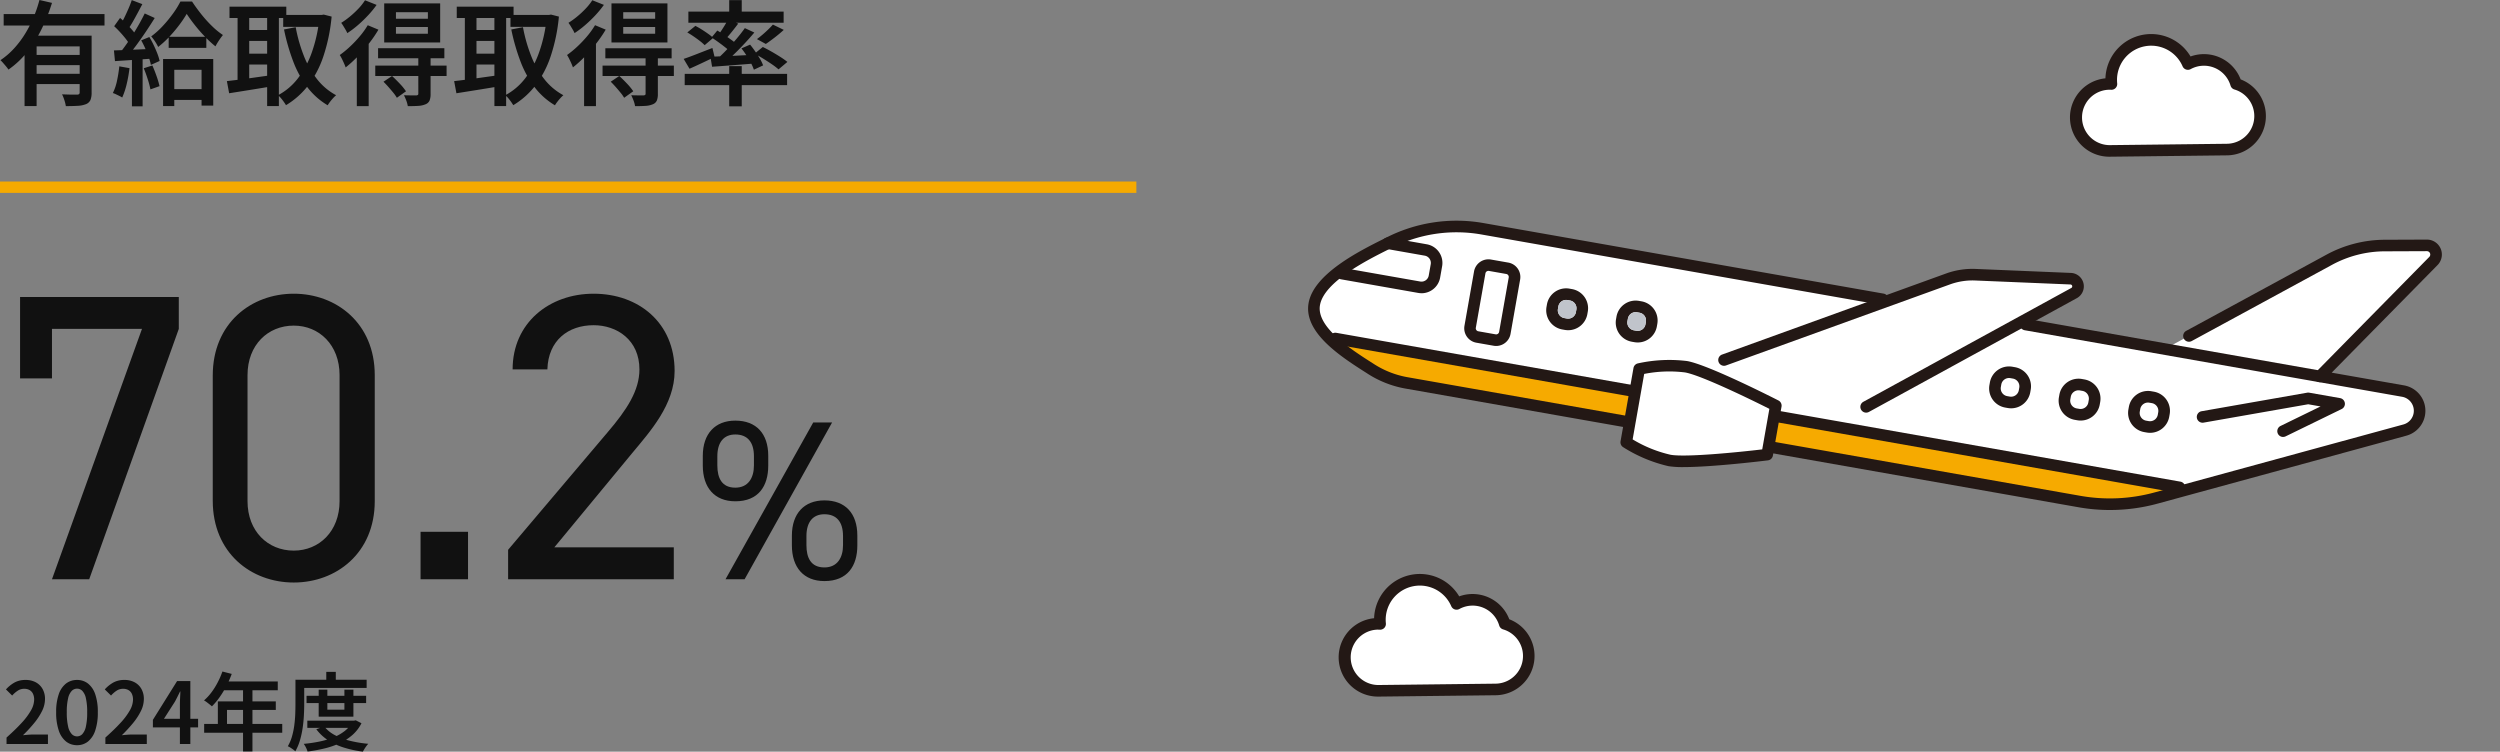
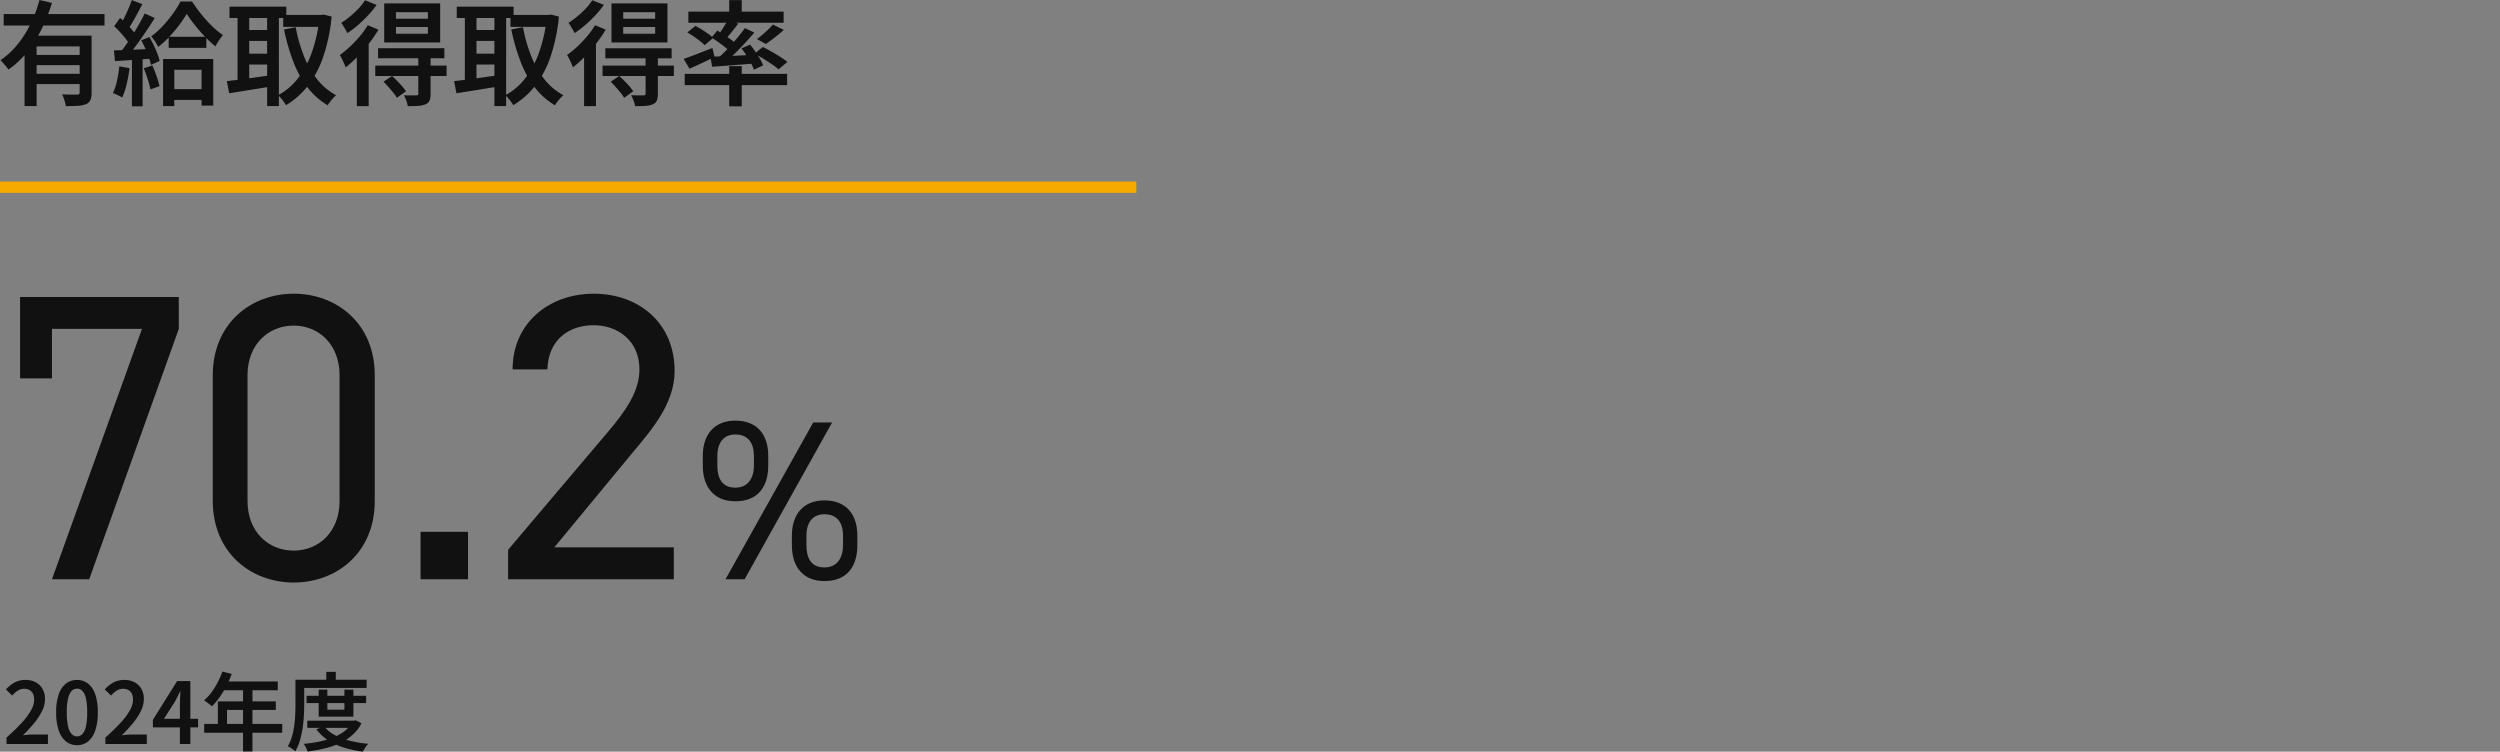
<svg xmlns="http://www.w3.org/2000/svg" width="440" height="132.295" viewBox="0 0 440 132.295">
  <rect x="0" y="0" width="440" height="132.295" fill="#808080" stroke="none" />
  <defs>
    <style>
      .cls-1, .cls-8 {
        fill: none;
      }

      .cls-2 {
        clip-path: url(#clip-path);
      }

      .cls-3 {
        fill: #fff;
      }

      .cls-4 {
        fill: #231815;
      }

      .cls-5 {
        fill: #f6aa00;
      }

      .cls-6 {
        fill: #c0c4cb;
      }

      .cls-7 {
        fill: #111;
      }

      .cls-8 {
        stroke: #f6aa00;
        stroke-width: 2px;
      }
    </style>
    <clipPath id="clip-path">
-       <rect id="長方形_1201" data-name="長方形 1201" class="cls-1" width="199.55" height="116.602" />
-     </clipPath>
+       </clipPath>
  </defs>
  <g id="グループ_745" data-name="グループ 745" transform="translate(-5857 -7116)">
    <g id="グループ_542" data-name="グループ 542" transform="translate(5111 3554)">
      <g id="グループ_465" data-name="グループ 465">
        <g id="グループ_91" data-name="グループ 91" transform="translate(976.225 3568)">
          <g id="グループ_90" data-name="グループ 90" class="cls-2">
            <path id="パス_687" data-name="パス 687" class="cls-3" d="M38.05,191.82a5.9,5.9,0,0,0,1.666-11.55,5.9,5.9,0,0,0-8.48-3.509,7.037,7.037,0,0,0-13.5,2.791,7.178,7.178,0,0,0,.038.729c-.122-.007-.244-.012-.368-.012a5.895,5.895,0,1,0,0,11.789Z" transform="translate(-5.104 -76.475)" />
            <path id="パス_688" data-name="パス 688" class="cls-4" d="M16.609,192.266a6.914,6.914,0,0,1-.7-13.795,8.056,8.056,0,0,1,14.978-3.847,6.914,6.914,0,0,1,8.815,4.031,6.914,6.914,0,0,1-2.462,13.372Zm-.012-11.79a4.876,4.876,0,0,0,0,9.751l20.629-.238h.012a4.875,4.875,0,0,0,1.378-9.552,1.021,1.021,0,0,1-.69-.69,4.876,4.876,0,0,0-7.011-2.9,1.019,1.019,0,0,1-1.425-.489,6.018,6.018,0,0,0-11.542,2.387,6.165,6.165,0,0,0,.032.624,1.02,1.02,0,0,1-.278.811,1.031,1.031,0,0,1-.8.311c-.1-.006-.2-.011-.3-.011" transform="translate(-4.292 -75.664)" />
            <path id="パス_689" data-name="パス 689" class="cls-3" d="M269.261,21.136a5.895,5.895,0,0,0,1.666-11.549,5.9,5.9,0,0,0-8.479-3.51A7.037,7.037,0,0,0,248.988,9.6c-.122-.007-.245-.012-.369-.012a5.895,5.895,0,1,0,0,11.789Z" transform="translate(-107.599 -0.812)" />
            <path id="パス_690" data-name="パス 690" class="cls-4" d="M247.819,21.582a6.914,6.914,0,0,1-.7-13.795A8.056,8.056,0,0,1,262.1,3.94a6.915,6.915,0,0,1,8.816,4.031,6.914,6.914,0,0,1-2.463,13.372Zm-.012-11.79a4.876,4.876,0,0,0,0,9.751l20.629-.238h.012a4.876,4.876,0,0,0,1.378-9.552,1.021,1.021,0,0,1-.69-.69,4.876,4.876,0,0,0-7.012-2.9,1.02,1.02,0,0,1-1.425-.49,6.018,6.018,0,0,0-11.542,2.387,6.167,6.167,0,0,0,.032.624A1.019,1.019,0,0,1,248.114,9.8c-.1-.006-.2-.011-.307-.011" transform="translate(-106.788)" />
            <path id="パス_691" data-name="パス 691" class="cls-3" d="M197.717,64.14l-7.446.03a20.527,20.527,0,0,0-9.712,2.488L151.58,82.394l-3.143-.554L31.425,61.208A26.28,26.28,0,0,0,14.85,63.775C10.9,65.751,2.74,69.729,1.9,74.478c-.8,4.545,5.666,8.674,9.777,11.29a17.073,17.073,0,0,0,6.266,2.544l118.685,20.928a30.631,30.631,0,0,0,13.389-.617l43.821-11.969a3.521,3.521,0,0,0-.316-6.864l-14.09-2.485-.559-.1,20-20.322a1.614,1.614,0,0,0-1.157-2.746" transform="translate(-0.813 -26.959)" />
            <path id="パス_692" data-name="パス 692" class="cls-5" d="M13.745,101.309a17.069,17.069,0,0,0,6.266,2.544L138.7,124.78a30.64,30.64,0,0,0,13.389-.617l5.833-1.593L6.492,95.869a41.055,41.055,0,0,0,7.253,5.44" transform="translate(-2.878 -42.498)" />
            <path id="パス_693" data-name="パス 693" class="cls-3" d="M103.866,96.641l54.812-19.836a12.653,12.653,0,0,1,4.837-.744l16.748.7a1.348,1.348,0,0,1,.59,2.529L138.117,102.68Z" transform="translate(-46.044 -33.713)" />
            <path id="パス_694" data-name="パス 694" class="cls-3" d="M125.386,120.466s-13.508,1.678-17.179,1.031a24.83,24.83,0,0,1-7.624-3.2l2.274-12.894a24.821,24.821,0,0,1,8.259-.4c3.671.647,15.79,6.844,15.79,6.844Z" transform="translate(-44.588 -46.453)" />
            <path id="パス_695" data-name="パス 695" class="cls-4" d="M23.883,74.111a3.369,3.369,0,0,1-.586-.052L9.68,71.658a1.019,1.019,0,0,1,.354-2.007l13.617,2.4a1.295,1.295,0,0,0,1.5-1.05l.352-2a1.3,1.3,0,0,0-1.05-1.5l-6.676-1.177a1.019,1.019,0,1,1,.354-2.007L24.808,65.5a3.333,3.333,0,0,1,2.7,3.862l-.352,2a3.337,3.337,0,0,1-3.276,2.756" transform="translate(-3.918 -28.505)" />
            <path id="パス_696" data-name="パス 696" class="cls-4" d="M54.979,86.454a2.611,2.611,0,0,1-.448-.04l-3.049-.537A2.575,2.575,0,0,1,49.4,82.9l1.688-9.573a2.578,2.578,0,0,1,2.978-2.085l3.049.537A2.575,2.575,0,0,1,59.2,74.756L57.51,84.329a2.575,2.575,0,0,1-2.531,2.125m-.094-2.047a.533.533,0,0,0,.617-.432L57.191,74.4a.534.534,0,0,0-.433-.617l-3.049-.537a.533.533,0,0,0-.617.432L51.4,83.252a.534.534,0,0,0,.433.617Z" transform="translate(-21.88 -31.564)" />
            <path id="パス_697" data-name="パス 697" class="cls-4" d="M79.155,87.749a3.452,3.452,0,0,1-.6-.052l-.445-.078a3.428,3.428,0,0,1-2.777-3.965l.078-.444a3.425,3.425,0,0,1,3.966-2.777l.444.078A3.423,3.423,0,0,1,82.6,84.476l-.078.444a3.431,3.431,0,0,1-3.37,2.83m-.242-2.06a1.389,1.389,0,0,0,1.6-1.123l.078-.444a1.385,1.385,0,0,0-1.123-1.6l-.445-.078a1.383,1.383,0,0,0-1.6,1.123l-.078.444a1.387,1.387,0,0,0,1.124,1.6Z" transform="translate(-33.374 -35.632)" />
            <path id="パス_698" data-name="パス 698" class="cls-4" d="M101.133,91.624a3.435,3.435,0,0,1-.6-.053l-.445-.078a3.423,3.423,0,0,1-2.777-3.966l.078-.444a3.424,3.424,0,0,1,3.967-2.777l.444.078a3.424,3.424,0,0,1,2.777,3.966l-.078.445a3.426,3.426,0,0,1-3.364,2.83m-.377-5.333A1.385,1.385,0,0,0,99.4,87.436l-.078.444a1.385,1.385,0,0,0,1.123,1.6l.445.078h0a1.385,1.385,0,0,0,1.6-1.123l.078-.445a1.385,1.385,0,0,0-1.123-1.6L101,86.313a1.387,1.387,0,0,0-.243-.021" transform="translate(-43.114 -37.349)" />
            <path id="パス_699" data-name="パス 699" class="cls-4" d="M219.181,112.439a3.435,3.435,0,0,1-.6-.053l-.445-.078a3.423,3.423,0,0,1-2.777-3.966l.078-.444a3.424,3.424,0,0,1,3.967-2.777l.444.078a3.424,3.424,0,0,1,2.777,3.966l-.078.445a3.426,3.426,0,0,1-3.364,2.83m-.377-5.333a1.385,1.385,0,0,0-1.361,1.145l-.078.444a1.385,1.385,0,0,0,1.122,1.6l.445.078h0a1.385,1.385,0,0,0,1.6-1.123l.078-.445a1.385,1.385,0,0,0-1.123-1.6l-.445-.078a1.385,1.385,0,0,0-.243-.021" transform="translate(-95.444 -46.576)" />
            <path id="パス_700" data-name="パス 700" class="cls-4" d="M241.152,116.313a3.5,3.5,0,0,1-.6-.053l-.445-.078a3.424,3.424,0,0,1-2.777-3.965l.078-.445a3.424,3.424,0,0,1,3.966-2.776l.444.078a3.423,3.423,0,0,1,2.777,3.966l-.078.444a3.426,3.426,0,0,1-3.364,2.83m-.248-2.06a1.385,1.385,0,0,0,1.6-1.123l.078-.444a1.385,1.385,0,0,0-1.123-1.6l-.445-.078a1.384,1.384,0,0,0-1.6,1.123l-.079.445a1.384,1.384,0,0,0,1.123,1.6Z" transform="translate(-105.184 -48.294)" />
            <path id="パス_701" data-name="パス 701" class="cls-4" d="M263.118,120.187a3.445,3.445,0,0,1-.6-.052h0l-.444-.078a3.428,3.428,0,0,1-2.777-3.966l.078-.444a3.426,3.426,0,0,1,3.967-2.777l.444.078a3.428,3.428,0,0,1,2.777,3.966l-.078.444a3.431,3.431,0,0,1-3.371,2.83m-.242-2.06a1.389,1.389,0,0,0,1.6-1.123l.078-.444a1.387,1.387,0,0,0-1.123-1.6l-.445-.078a1.386,1.386,0,0,0-1.6,1.123l-.078.444a1.387,1.387,0,0,0,1.124,1.6Z" transform="translate(-114.925 -50.011)" />
            <path id="パス_702" data-name="パス 702" class="cls-4" d="M205.225,112.557a31.58,31.58,0,0,1-5.477-.476l-54.292-9.574a1.019,1.019,0,1,1,.355-2.007l54.291,9.574a29.808,29.808,0,0,0,12.944-.6l43.821-11.969a2.5,2.5,0,0,0-.224-4.877l-14.65-2.583a1.019,1.019,0,0,1-.549-1.719l20-20.321A.595.595,0,0,0,261.017,67h0l-7.446.03a19.571,19.571,0,0,0-9.231,2.364l-24.7,13.417a1.019,1.019,0,1,1-.972-1.791l24.7-13.416a21.6,21.6,0,0,1,10.194-2.611l7.446-.03h.011a2.633,2.633,0,0,1,1.876,4.48l-18.638,18.94L257,90.624a4.54,4.54,0,0,1,.408,8.851l-43.822,11.968a31.78,31.78,0,0,1-8.357,1.114" transform="translate(-64.107 -28.796)" />
            <path id="パス_703" data-name="パス 703" class="cls-4" d="M56,95.369a1.023,1.023,0,0,1-.178-.016L16.955,88.5a18.11,18.11,0,0,1-6.636-2.687C5.878,82.987-.836,78.716.086,73.487.993,68.343,9,64.342,13.3,62.192l.283-.142a27.194,27.194,0,0,1,17.209-2.66L101.3,71.822a1.019,1.019,0,0,1-.354,2.007L30.434,61.4a25.179,25.179,0,0,0-15.941,2.476l-.285.143c-3.7,1.848-11.386,5.693-12.115,9.826-.685,3.886,5.578,7.872,9.32,10.253a16.11,16.11,0,0,0,5.9,2.4l38.862,6.852A1.019,1.019,0,0,1,56,95.369" transform="translate(0 -26.144)" />
            <path id="パス_704" data-name="パス 704" class="cls-4" d="M277.817,101.162a1.028,1.028,0,0,1-.178-.016l-51.77-9.129a1.019,1.019,0,0,1,.354-2.007l51.77,9.129a1.019,1.019,0,0,1-.176,2.023" transform="translate(-99.754 -39.895)" />
            <path id="パス_705" data-name="パス 705" class="cls-4" d="M155.7,99.526a1.019,1.019,0,0,1-.49-1.913L191.8,77.586a.329.329,0,0,0-.144-.617l-16.748-.7a11.6,11.6,0,0,0-4.447.685L131.034,91.221a1.019,1.019,0,0,1-.694-1.917l39.428-14.269a13.618,13.618,0,0,1,5.227-.8l16.748.7a2.367,2.367,0,0,1,1.037,4.441L156.187,99.4a1.012,1.012,0,0,1-.488.125" transform="translate(-57.481 -32.901)" />
-             <path id="パス_706" data-name="パス 706" class="cls-4" d="M109.847,121.85a16.338,16.338,0,0,1-2.629-.16,25.6,25.6,0,0,1-8-3.35,1.018,1.018,0,0,1-.45-1.033l2.274-12.893a1.02,1.02,0,0,1,.777-.817,25.624,25.624,0,0,1,8.663-.412c3.778.666,15.577,6.685,16.077,6.94a1.02,1.02,0,0,1,.54,1.084l-1.52,8.622a1.018,1.018,0,0,1-.878.834c-.463.057-9.6,1.184-14.852,1.184m-8.952-4.876a22.567,22.567,0,0,0,6.677,2.708c2.711.478,11.94-.451,16.129-.948l1.258-7.135c-3.767-1.9-12.121-5.929-14.833-6.407a22.558,22.558,0,0,0-7.2.261Zm23.678,2.681h0Z" transform="translate(-43.776 -45.641)" />
            <path id="パス_707" data-name="パス 707" class="cls-4" d="M218.365,133.578a1.028,1.028,0,0,1-.178-.016L147.507,121.1a1.019,1.019,0,1,1,.355-2.007l70.679,12.463a1.019,1.019,0,0,1-.176,2.023" transform="translate(-65.016 -52.786)" />
            <path id="パス_708" data-name="パス 708" class="cls-4" d="M59.991,105.653a1.028,1.028,0,0,1-.178-.016L7.64,96.438a1.019,1.019,0,1,1,.354-2.007l52.173,9.2a1.019,1.019,0,0,1-.176,2.023" transform="translate(-3.014 -41.854)" />
            <path id="パス_709" data-name="パス 709" class="cls-4" d="M296.134,121.147a1.02,1.02,0,0,1-.448-1.936l7.043-3.435-2.178-.383-18.429,3.236a1.019,1.019,0,0,1-.352-2.007l18.606-3.268a.989.989,0,0,1,.353,0l5.444.959a1.02,1.02,0,0,1,.269,1.92l-9.863,4.81a1.022,1.022,0,0,1-.446.1" transform="translate(-124.535 -50.243)" />
            <path id="パス_710" data-name="パス 710" class="cls-6" d="M80.537,87.312a1.389,1.389,0,0,0,1.6-1.123l.078-.444a1.385,1.385,0,0,0-1.123-1.6l-.445-.078a1.383,1.383,0,0,0-1.6,1.123l-.078.444a1.387,1.387,0,0,0,1.124,1.6Z" transform="translate(-34.997 -37.255)" />
            <path id="パス_711" data-name="パス 711" class="cls-6" d="M102.38,87.915a1.385,1.385,0,0,0-1.361,1.145l-.078.444a1.385,1.385,0,0,0,1.123,1.6l.445.078h0a1.385,1.385,0,0,0,1.6-1.123l.078-.445a1.385,1.385,0,0,0-1.123-1.6l-.445-.078a1.386,1.386,0,0,0-.243-.021" transform="translate(-44.737 -38.973)" />
          </g>
        </g>
        <rect id="長方形_1574" data-name="長方形 1574" class="cls-1" width="220" height="130" transform="translate(966 3562)" />
      </g>
    </g>
    <g id="グループ_744" data-name="グループ 744" transform="translate(0 -11)">
      <g id="グループ_743" data-name="グループ 743" transform="translate(-375.5 136.948)">
        <path id="パス_1465" data-name="パス 1465" class="cls-7" d="M9.648-35.352v-8.712h15.84L9.648,0H16.2L31.968-44.064V-49.68H4.032v14.328Zm56.808-.576c0-9.144-6.768-14.328-14.256-14.328s-14.256,5.184-14.256,14.4v22.032c0,9.216,6.768,14.4,14.256,14.4S66.456-4.608,66.456-13.752Zm-6.192,0v22.176c0,5.328-3.6,8.712-8.064,8.712-4.536,0-8.136-3.384-8.136-8.712V-35.928c0-5.328,3.6-8.712,8.136-8.712C56.664-44.64,60.264-41.256,60.264-35.928ZM82.872-8.352H74.52V0h8.352Zm36.216,2.736H98.064l13.68-16.56c3.168-3.816,7.488-8.568,7.488-14.472,0-8.5-6.336-13.608-14.256-13.608-7.776,0-14.256,5.112-14.256,13.32h6.12c.144-5.112,3.672-7.776,8.136-7.776,4.1,0,8.064,2.592,8.064,7.776,0,3.744-2.232,7.128-5.616,11.088L89.928-5.184V0h29.16ZM143.632-27.6,128.192,0h3.36l15.4-27.6Zm7.76,19.92c0-3.92-2.12-6.2-5.8-6.2-3.56,0-5.72,2.32-5.72,6.2v1.72c0,3.88,2.08,6.28,5.72,6.28,4.08,0,5.8-2.68,5.8-6.28Zm-5.8,5.6c-2.36,0-3.16-1.68-3.16-3.92V-7.6c0-2.44,1.12-3.84,3.16-3.84,2.16,0,3.28,1.36,3.28,3.84V-6C148.872-3.8,147.872-2.08,145.592-2.08Zm-9.88-19.64c0-3.92-2.12-6.2-5.8-6.2-3.56,0-5.72,2.32-5.72,6.2V-20c0,3.88,2.08,6.28,5.72,6.28,4.08,0,5.8-2.68,5.8-6.28Zm-5.8,5.6c-2.36,0-3.16-1.68-3.16-3.92v-1.6c0-2.44,1.12-3.84,3.16-3.84,2.16,0,3.28,1.36,3.28,3.84v1.6C133.192-17.84,132.192-16.12,129.912-16.12Z" transform="translate(6232 7092)" />
        <path id="パス_1466" data-name="パス 1466" class="cls-7" d="M.65,0V-1.139q1.573-1.4,2.658-2.583a11.641,11.641,0,0,0,1.645-2.2,3.964,3.964,0,0,0,.56-1.9,2.383,2.383,0,0,0-.2-1,1.462,1.462,0,0,0-.592-.664,1.875,1.875,0,0,0-.973-.234A2.036,2.036,0,0,0,2.6-9.371a4.787,4.787,0,0,0-.957.839L.549-9.61a5.914,5.914,0,0,1,1.544-1.236,4,4,0,0,1,1.914-.43,3.694,3.694,0,0,1,1.8.418A2.98,2.98,0,0,1,6.994-9.688,3.545,3.545,0,0,1,7.42-7.914a4.775,4.775,0,0,1-.517,2.1A10.974,10.974,0,0,1,5.509-3.68,25.589,25.589,0,0,1,3.54-1.546q.43-.05.925-.088t.89-.038H7.939V0ZM13.057.205A3.049,3.049,0,0,1,11.128-.44,4.121,4.121,0,0,1,9.842-2.375a9.692,9.692,0,0,1-.458-3.21,9.425,9.425,0,0,1,.458-3.178,3.989,3.989,0,0,1,1.286-1.888,3.113,3.113,0,0,1,1.929-.625,3.07,3.07,0,0,1,1.929.63,4.041,4.041,0,0,1,1.274,1.888,9.429,9.429,0,0,1,.455,3.173,9.742,9.742,0,0,1-.455,3.21A4.142,4.142,0,0,1,14.986-.44,3.023,3.023,0,0,1,13.057.205Zm0-1.55a1.276,1.276,0,0,0,.928-.4,2.824,2.824,0,0,0,.631-1.333,10.977,10.977,0,0,0,.227-2.5,10.709,10.709,0,0,0-.227-2.481,2.678,2.678,0,0,0-.631-1.3,1.3,1.3,0,0,0-.928-.386,1.31,1.31,0,0,0-.923.386,2.694,2.694,0,0,0-.644,1.3,10.374,10.374,0,0,0-.235,2.481,10.633,10.633,0,0,0,.235,2.5,2.84,2.84,0,0,0,.644,1.333A1.282,1.282,0,0,0,13.057-1.345ZM18.049,0V-1.139q1.573-1.4,2.658-2.583a11.641,11.641,0,0,0,1.645-2.2,3.964,3.964,0,0,0,.56-1.9,2.383,2.383,0,0,0-.2-1,1.462,1.462,0,0,0-.592-.664,1.875,1.875,0,0,0-.973-.234A2.036,2.036,0,0,0,20-9.371a4.787,4.787,0,0,0-.957.839l-1.1-1.079a5.914,5.914,0,0,1,1.544-1.236,4,4,0,0,1,1.914-.43,3.694,3.694,0,0,1,1.8.418,2.98,2.98,0,0,1,1.191,1.171,3.545,3.545,0,0,1,.426,1.773,4.775,4.775,0,0,1-.517,2.1A10.974,10.974,0,0,1,22.908-3.68a25.589,25.589,0,0,1-1.969,2.134q.43-.05.925-.088t.89-.038h2.584V0ZM31.163,0V-7.014q0-.466.033-1.109t.053-1.119h-.065q-.205.435-.428.878T30.3-7.48L28.355-4.439h6.009v1.515H26.409v-1.33l4.261-6.827H33V0Zm7.481-12.761,1.641.421a18.351,18.351,0,0,1-.957,2.165,16.6,16.6,0,0,1-1.2,1.965,11.932,11.932,0,0,1-1.33,1.58q-.155-.141-.409-.344t-.514-.4a3.937,3.937,0,0,0-.467-.3,9.065,9.065,0,0,0,1.3-1.407,12.365,12.365,0,0,0,1.1-1.755A13.974,13.974,0,0,0,38.644-12.761Zm.165,1.754h9.579v1.551H38.031ZM37.841-7.5h10.2V-6H39.452v3.262H37.841ZM35.432-3.532H49.174v1.551H35.432ZM42.275-10.2h1.656V1.306H42.275ZM53.451-8.486H63.939v1.279H53.451Zm.139,4.37h8.337v1.274H53.59Zm2-5.447h1.525v3.521h3V-9.563H61.7v4.75H55.588Zm5.923,5.447h.316l.281-.06,1.009.517A6.852,6.852,0,0,1,61.537-1.6a9.215,9.215,0,0,1-2.214,1.44,14.262,14.262,0,0,1-2.685.933,27.466,27.466,0,0,1-3.006.55,4.334,4.334,0,0,0-.283-.7,4.062,4.062,0,0,0-.389-.652,24.494,24.494,0,0,0,2.765-.407A14.254,14.254,0,0,0,58.2-1.17a8.081,8.081,0,0,0,1.991-1.139A4.844,4.844,0,0,0,61.511-3.9ZM56.559-3.1A5.778,5.778,0,0,0,58.4-1.586,11.324,11.324,0,0,0,61.058-.578a21.245,21.245,0,0,0,3.261.539,3.577,3.577,0,0,0-.349.417q-.183.251-.339.5a5.012,5.012,0,0,0-.256.464A19.2,19.2,0,0,1,60,.619,11.264,11.264,0,0,1,57.231-.673,7.969,7.969,0,0,1,55.174-2.6Zm.366-9.6H58.6v2.2H56.925Zm-4.636,1.389h11.74v1.44H52.289Zm-.788,0h1.541v4.254q0,.905-.055,1.988t-.218,2.216a15.734,15.734,0,0,1-.475,2.2,8.732,8.732,0,0,1-.818,1.936A2.889,2.889,0,0,0,51.1.967q-.246-.178-.5-.339a2.729,2.729,0,0,0-.444-.236,7.462,7.462,0,0,0,.74-1.75,13.479,13.479,0,0,0,.4-1.95q.13-1,.167-1.965T51.5-7.058Z" transform="translate(6233 7121)" />
        <path id="パス_1464" data-name="パス 1464" class="cls-7" d="M1.145-14.47H18.895v2.014H1.145ZM6.4-7.283h8.887v1.8H6.4ZM4.823-10.669H14.963v1.887H6.944v10.5H4.823Zm9.7,0h2.1V-.651a3.417,3.417,0,0,1-.2,1.293,1.426,1.426,0,0,1-.788.739,4.414,4.414,0,0,1-1.438.294q-.87.054-2.11.054A6.33,6.33,0,0,0,11.832.682a7.047,7.047,0,0,0-.408-1.027l1.1.037q.539.017.956.013l.59,0a.555.555,0,0,0,.35-.093.388.388,0,0,0,.1-.3ZM7.442-16.948l2.208.508a32.07,32.07,0,0,1-1.737,4.418A22.4,22.4,0,0,1,5.4-7.945,15.6,15.6,0,0,1,1.989-4.7a5.509,5.509,0,0,0-.412-.548q-.257-.308-.519-.609a5.205,5.205,0,0,0-.482-.5,13.206,13.206,0,0,0,2.43-2.1A17.085,17.085,0,0,0,4.96-11.069a21.105,21.105,0,0,0,1.476-2.9A22.923,22.923,0,0,0,7.442-16.948ZM6.4-3.957h8.887v1.806H6.4ZM30.188-10.47h6.626v1.947H30.188Zm.123,9.205h6.829v1.9H30.31Zm3.051-13.242a19.977,19.977,0,0,1-1.323,1.968,24.926,24.926,0,0,1-1.732,2.055,17.115,17.115,0,0,1-1.969,1.8,7.618,7.618,0,0,0-.552-.967,7.416,7.416,0,0,0-.672-.893,14.4,14.4,0,0,0,2.032-1.825,22.7,22.7,0,0,0,1.809-2.2,15.339,15.339,0,0,0,1.3-2.112H34.3q.7,1.066,1.586,2.185A21.97,21.97,0,0,0,37.769-12.4a13.643,13.643,0,0,0,1.966,1.615q-.334.408-.692.947a11.972,11.972,0,0,0-.625,1.047,19.965,19.965,0,0,1-1.868-1.725,26.782,26.782,0,0,1-1.782-2.045Q33.94-13.614,33.361-14.507ZM29.2-6.568h8.83v8.21H35.974v-6.31h-4.8v6.39H29.2Zm-5.508-10.36,1.86.709q-.393.747-.827,1.56t-.857,1.55q-.423.737-.81,1.29l-1.438-.629q.373-.6.756-1.38t.736-1.6Q23.464-16.241,23.691-16.928Zm2.281,2.347,1.759.8q-.707,1.14-1.554,2.4t-1.7,2.416q-.854,1.156-1.62,2.03l-1.264-.7q.56-.68,1.163-1.54t1.193-1.8q.59-.936,1.11-1.87T25.971-14.581Zm-5.38,2.244,1.037-1.453q.54.453,1.1,1.01t1.026,1.1a6.262,6.262,0,0,1,.723,1L23.357-9.023a7.17,7.17,0,0,0-.7-1.06q-.456-.587-1-1.18T20.591-12.337Zm4.761,2.491,1.431-.589q.4.66.766,1.427t.643,1.49a8.624,8.624,0,0,1,.4,1.3l-1.538.689a8.777,8.777,0,0,0-.369-1.324q-.263-.744-.606-1.53A15.976,15.976,0,0,0,25.352-9.846Zm-4.8,1.77q1.361-.04,3.242-.12t3.835-.167l-.02,1.712q-1.834.127-3.635.247l-3.241.213ZM25.8-4.937l1.518-.488q.38.853.736,1.87a15.8,15.8,0,0,1,.523,1.77l-1.6.569a14.386,14.386,0,0,0-.48-1.8Q26.164-4.064,25.8-4.937ZM21.5-5.272l1.792.321a23.584,23.584,0,0,1-.5,2.817A13.093,13.093,0,0,1,22.01.216a4.635,4.635,0,0,0-.482-.271q-.3-.151-.619-.3a5.034,5.034,0,0,0-.545-.221,8.807,8.807,0,0,0,.729-2.16A23.946,23.946,0,0,0,21.5-5.272Zm2.221-1.886H25.6v8.92h-1.88Zm26.625-7.158h6.982v2.094H50.342Zm-9.456-1.459h10v1.993h-10Zm2.549,4.107h4.917v1.927H43.435Zm0,4.16h4.917v1.92H43.435Zm13.286-6.808H57.1l.375-.067,1.392.354A31.12,31.12,0,0,1,57.4-6.988a17.726,17.726,0,0,1-2.685,5.105,14,14,0,0,1-3.88,3.446A9.376,9.376,0,0,0,50.193.63a5.166,5.166,0,0,0-.759-.82,10.787,10.787,0,0,0,3.5-2.971A16.568,16.568,0,0,0,55.4-7.784a25.609,25.609,0,0,0,1.318-6.058Zm-4.182,2.154a27.266,27.266,0,0,0,1.422,5.009A16.278,16.278,0,0,0,56.29-3.03,10.686,10.686,0,0,0,59.655-.191a5.437,5.437,0,0,0-.525.512q-.291.318-.542.649a6.72,6.72,0,0,0-.418.612,12.528,12.528,0,0,1-3.605-3.217A18.106,18.106,0,0,1,52.1-6.153a36.513,36.513,0,0,1-1.613-5.608Zm-10.228-2.81h2.047V-1.918H42.311Zm5.2,0h2.068V1.722H47.516Zm-7.084,12.3q.993-.113,2.267-.276T45.4-3.315l2.853-.4.114,1.96q-1.979.333-3.975.653t-3.563.567ZM70.187-12.2v1.188h5.621V-12.2Zm0-2.606v1.161h5.621v-1.161Zm-2.067-1.538h9.85v6.87h-9.85ZM67.041-8.463H78.707v1.773H67.041ZM66.548-5.4H79.1v1.826H66.548Zm7.574-1.516h2.161v6.48A3.054,3.054,0,0,1,76.1.755a1.284,1.284,0,0,1-.728.659,3.855,3.855,0,0,1-1.288.274q-.76.047-1.813.047a4.734,4.734,0,0,0-.261-.97,8.144,8.144,0,0,0-.415-.95q.691.02,1.317.027t.833,0a.558.558,0,0,0,.306-.087.316.316,0,0,0,.073-.24ZM67.991-2.563,69.5-3.573q.653.6,1.366,1.356A10.131,10.131,0,0,1,71.955-.881L70.349.262a6.294,6.294,0,0,0-.62-.883q-.4-.49-.853-1.006T67.991-2.563Zm-2.766-9.946,1.88.783a22.434,22.434,0,0,1-1.671,2.438A28.434,28.434,0,0,1,63.423-6.98a21.324,21.324,0,0,1-2.088,1.9q-.08-.247-.261-.663t-.391-.837a6.5,6.5,0,0,0-.384-.683A16.984,16.984,0,0,0,62.1-8.744a21.084,21.084,0,0,0,1.72-1.809A14.349,14.349,0,0,0,65.225-12.509ZM64.743-16.9l2.041.817a17.521,17.521,0,0,1-1.495,1.824A22.671,22.671,0,0,1,63.5-12.534a17.455,17.455,0,0,1-1.874,1.417,5.073,5.073,0,0,0-.3-.589q-.2-.335-.4-.669a6.266,6.266,0,0,0-.374-.549,14.258,14.258,0,0,0,1.6-1.163,16.691,16.691,0,0,0,1.493-1.406A9.657,9.657,0,0,0,64.743-16.9ZM63.3-8.3l1.994-1.993.094.047V1.728H63.3Zm27.045-6.016h6.982v2.094H90.342Zm-9.456-1.459h10v1.993h-10Zm2.549,4.107h4.917v1.927H83.435Zm0,4.16h4.917v1.92H83.435Zm13.286-6.808H97.1l.375-.067,1.392.354A31.12,31.12,0,0,1,97.4-6.988a17.726,17.726,0,0,1-2.685,5.105,14,14,0,0,1-3.88,3.446A9.375,9.375,0,0,0,90.193.63a5.166,5.166,0,0,0-.759-.82,10.787,10.787,0,0,0,3.5-2.971A16.568,16.568,0,0,0,95.4-7.784a25.609,25.609,0,0,0,1.318-6.058Zm-4.182,2.154a27.266,27.266,0,0,0,1.422,5.009A16.278,16.278,0,0,0,96.29-3.03,10.686,10.686,0,0,0,99.655-.191a5.437,5.437,0,0,0-.525.512q-.291.318-.542.649a6.72,6.72,0,0,0-.418.612,12.528,12.528,0,0,1-3.605-3.217A18.106,18.106,0,0,1,92.1-6.153a36.512,36.512,0,0,1-1.613-5.608Zm-10.228-2.81h2.047V-1.918H82.311Zm5.2,0h2.067V1.722H87.516Zm-7.084,12.3q.993-.113,2.267-.276T85.4-3.315l2.853-.4.114,1.96q-1.979.333-3.975.653t-3.563.567ZM110.187-12.2v1.188h5.621V-12.2Zm0-2.606v1.161h5.621v-1.161Zm-2.067-1.538h9.85v6.87h-9.85Zm-1.078,7.886h11.665v1.773H107.041ZM106.548-5.4H119.1v1.826H106.548Zm7.574-1.516h2.161v6.48A3.054,3.054,0,0,1,116.1.755a1.284,1.284,0,0,1-.728.659,3.855,3.855,0,0,1-1.288.274q-.76.047-1.813.047a4.734,4.734,0,0,0-.261-.97,8.144,8.144,0,0,0-.415-.95q.691.02,1.317.027t.833,0a.558.558,0,0,0,.306-.087.316.316,0,0,0,.073-.24Zm-6.131,4.348,1.505-1.01q.653.6,1.366,1.356a10.131,10.131,0,0,1,1.093,1.336L110.349.262a6.294,6.294,0,0,0-.62-.883q-.4-.49-.853-1.006T107.991-2.563Zm-2.766-9.946,1.88.783a22.434,22.434,0,0,1-1.671,2.438,28.434,28.434,0,0,1-2.011,2.308,21.323,21.323,0,0,1-2.088,1.9q-.08-.247-.261-.663t-.391-.837a6.5,6.5,0,0,0-.384-.683A16.984,16.984,0,0,0,102.1-8.744a21.083,21.083,0,0,0,1.72-1.809A14.348,14.348,0,0,0,105.225-12.509Zm-.481-4.393,2.041.817a17.521,17.521,0,0,1-1.495,1.824,22.671,22.671,0,0,1-1.794,1.727,17.454,17.454,0,0,1-1.874,1.417,5.074,5.074,0,0,0-.3-.589q-.2-.335-.4-.669a6.266,6.266,0,0,0-.374-.549,14.257,14.257,0,0,0,1.6-1.163,16.69,16.69,0,0,0,1.493-1.406A9.657,9.657,0,0,0,104.743-16.9ZM103.3-8.3l1.994-1.993.094.047V1.728H103.3Zm25.539-8.627h2.208v2.807h-2.208Zm0,11.616h2.208V1.761h-2.208Zm-7.83,1.364h18.022v1.987H121.006Zm.647-10.956H138.42v1.954H121.653ZM136.53-12.62l1.914.93q-.76.7-1.606,1.35t-1.552,1.13l-1.566-.856q.466-.34.982-.78t1-.91Q136.19-12.227,136.53-12.62Zm-7.92-.86,1.82.682q-.587.78-1.217,1.56T128.043-9.9l-1.358-.6q.34-.413.693-.937t.679-1.063Q128.384-13.046,128.61-13.48ZM131.591-12l1.673.776q-.814.967-1.781,2t-1.94,1.97q-.974.94-1.84,1.646l-1.264-.7q.867-.747,1.814-1.73t1.83-2.023Q130.965-11.1,131.591-12Zm-5.86,1.649,1.016-1.224q.58.34,1.234.78t1.247.87a8.541,8.541,0,0,1,.96.79l-1.063,1.4a8.647,8.647,0,0,0-.93-.84q-.577-.46-1.227-.93T125.731-10.351Zm-.2,3.387q.987-.04,2.26-.087t2.707-.12q1.434-.073,2.887-.133l-.013,1.525q-2.02.167-4,.317t-3.544.263Zm5.461-1.469,1.525-.662q.453.553.909,1.21t.829,1.293a6.72,6.72,0,0,1,.553,1.15l-1.626.762a7.181,7.181,0,0,0-.516-1.173q-.349-.653-.785-1.334A14.754,14.754,0,0,0,130.993-8.433ZM120.825-6.584q.96-.32,2.31-.849t2.75-1.069l.381,1.586q-1.119.546-2.275,1.089t-2.136.976Zm.639-4.653,1.425-1.157q.533.273,1.126.646t1.13.757a7.936,7.936,0,0,1,.877.71L124.522-9a8.55,8.55,0,0,0-.836-.73q-.517-.4-1.1-.8T121.464-11.237ZM133.293-7.5l1.465-1.177q.713.346,1.532.813t1.559.94a13.707,13.707,0,0,1,1.233.873l-1.559,1.311a11.638,11.638,0,0,0-1.166-.893q-.719-.493-1.525-.99T133.293-7.5Z" transform="translate(6232 7007)" />
        <line id="線_88" data-name="線 88" class="cls-8" x2="200" transform="translate(6232.5 7023)" />
      </g>
    </g>
  </g>
</svg>